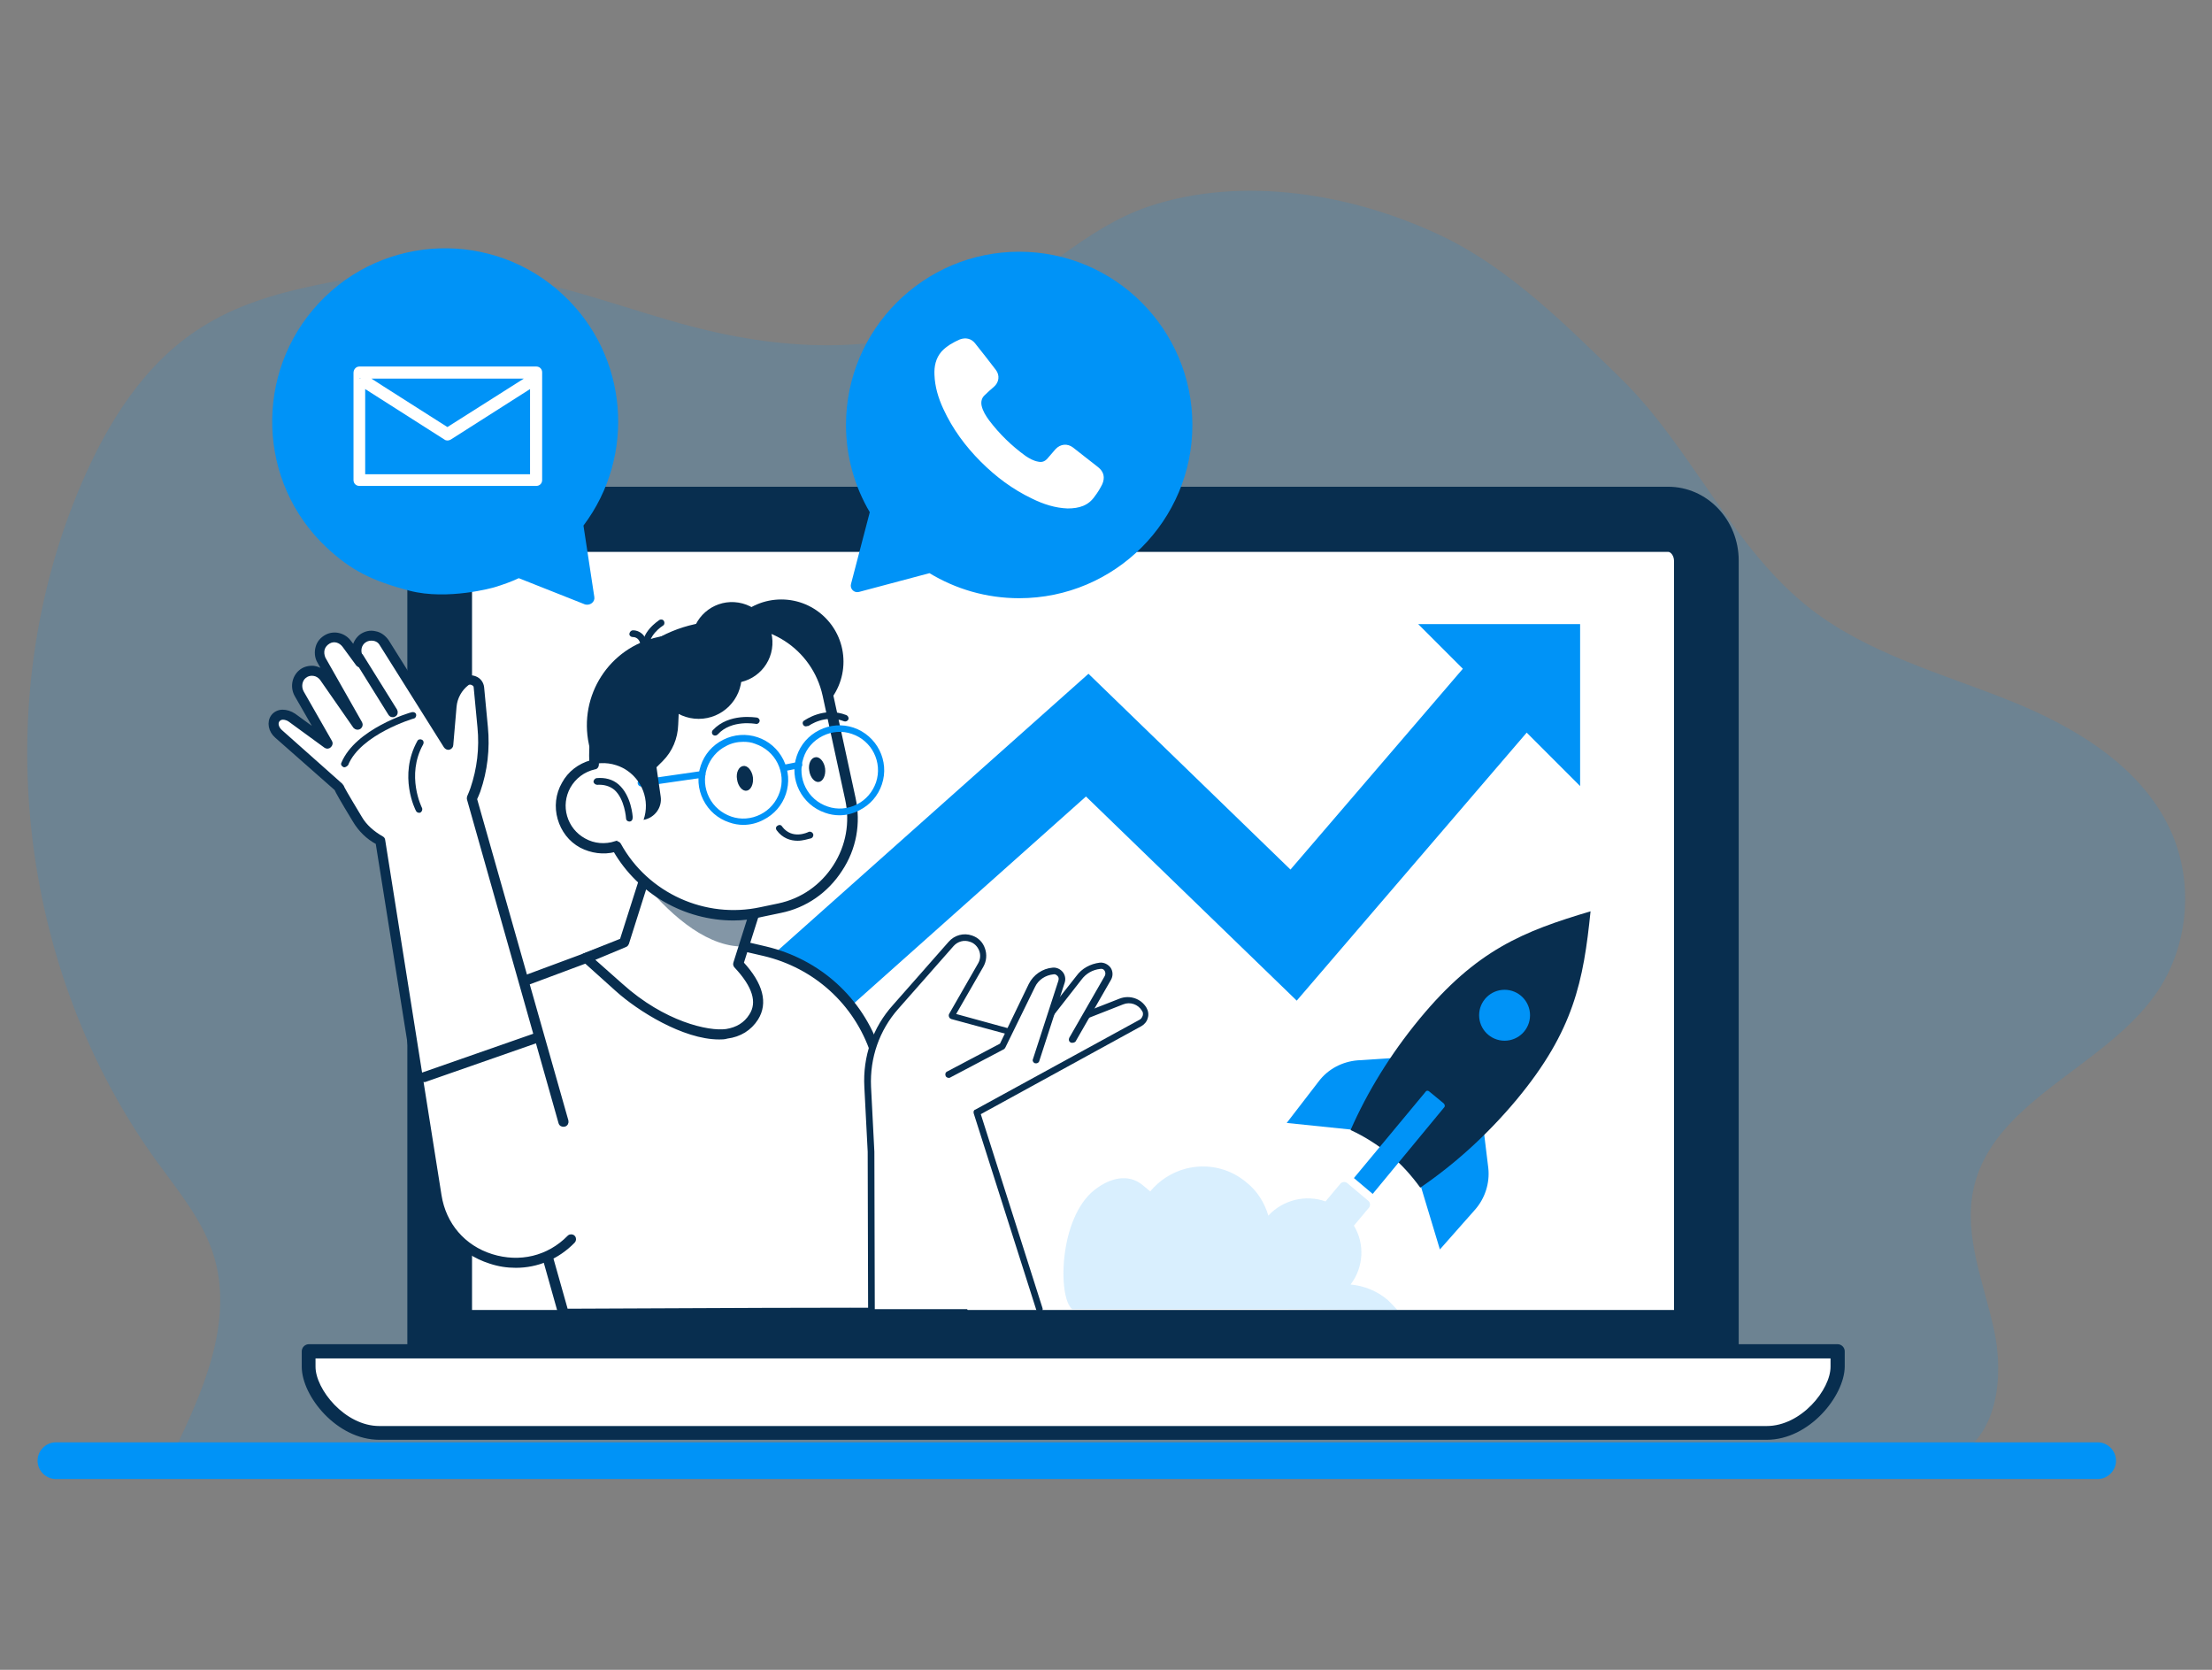
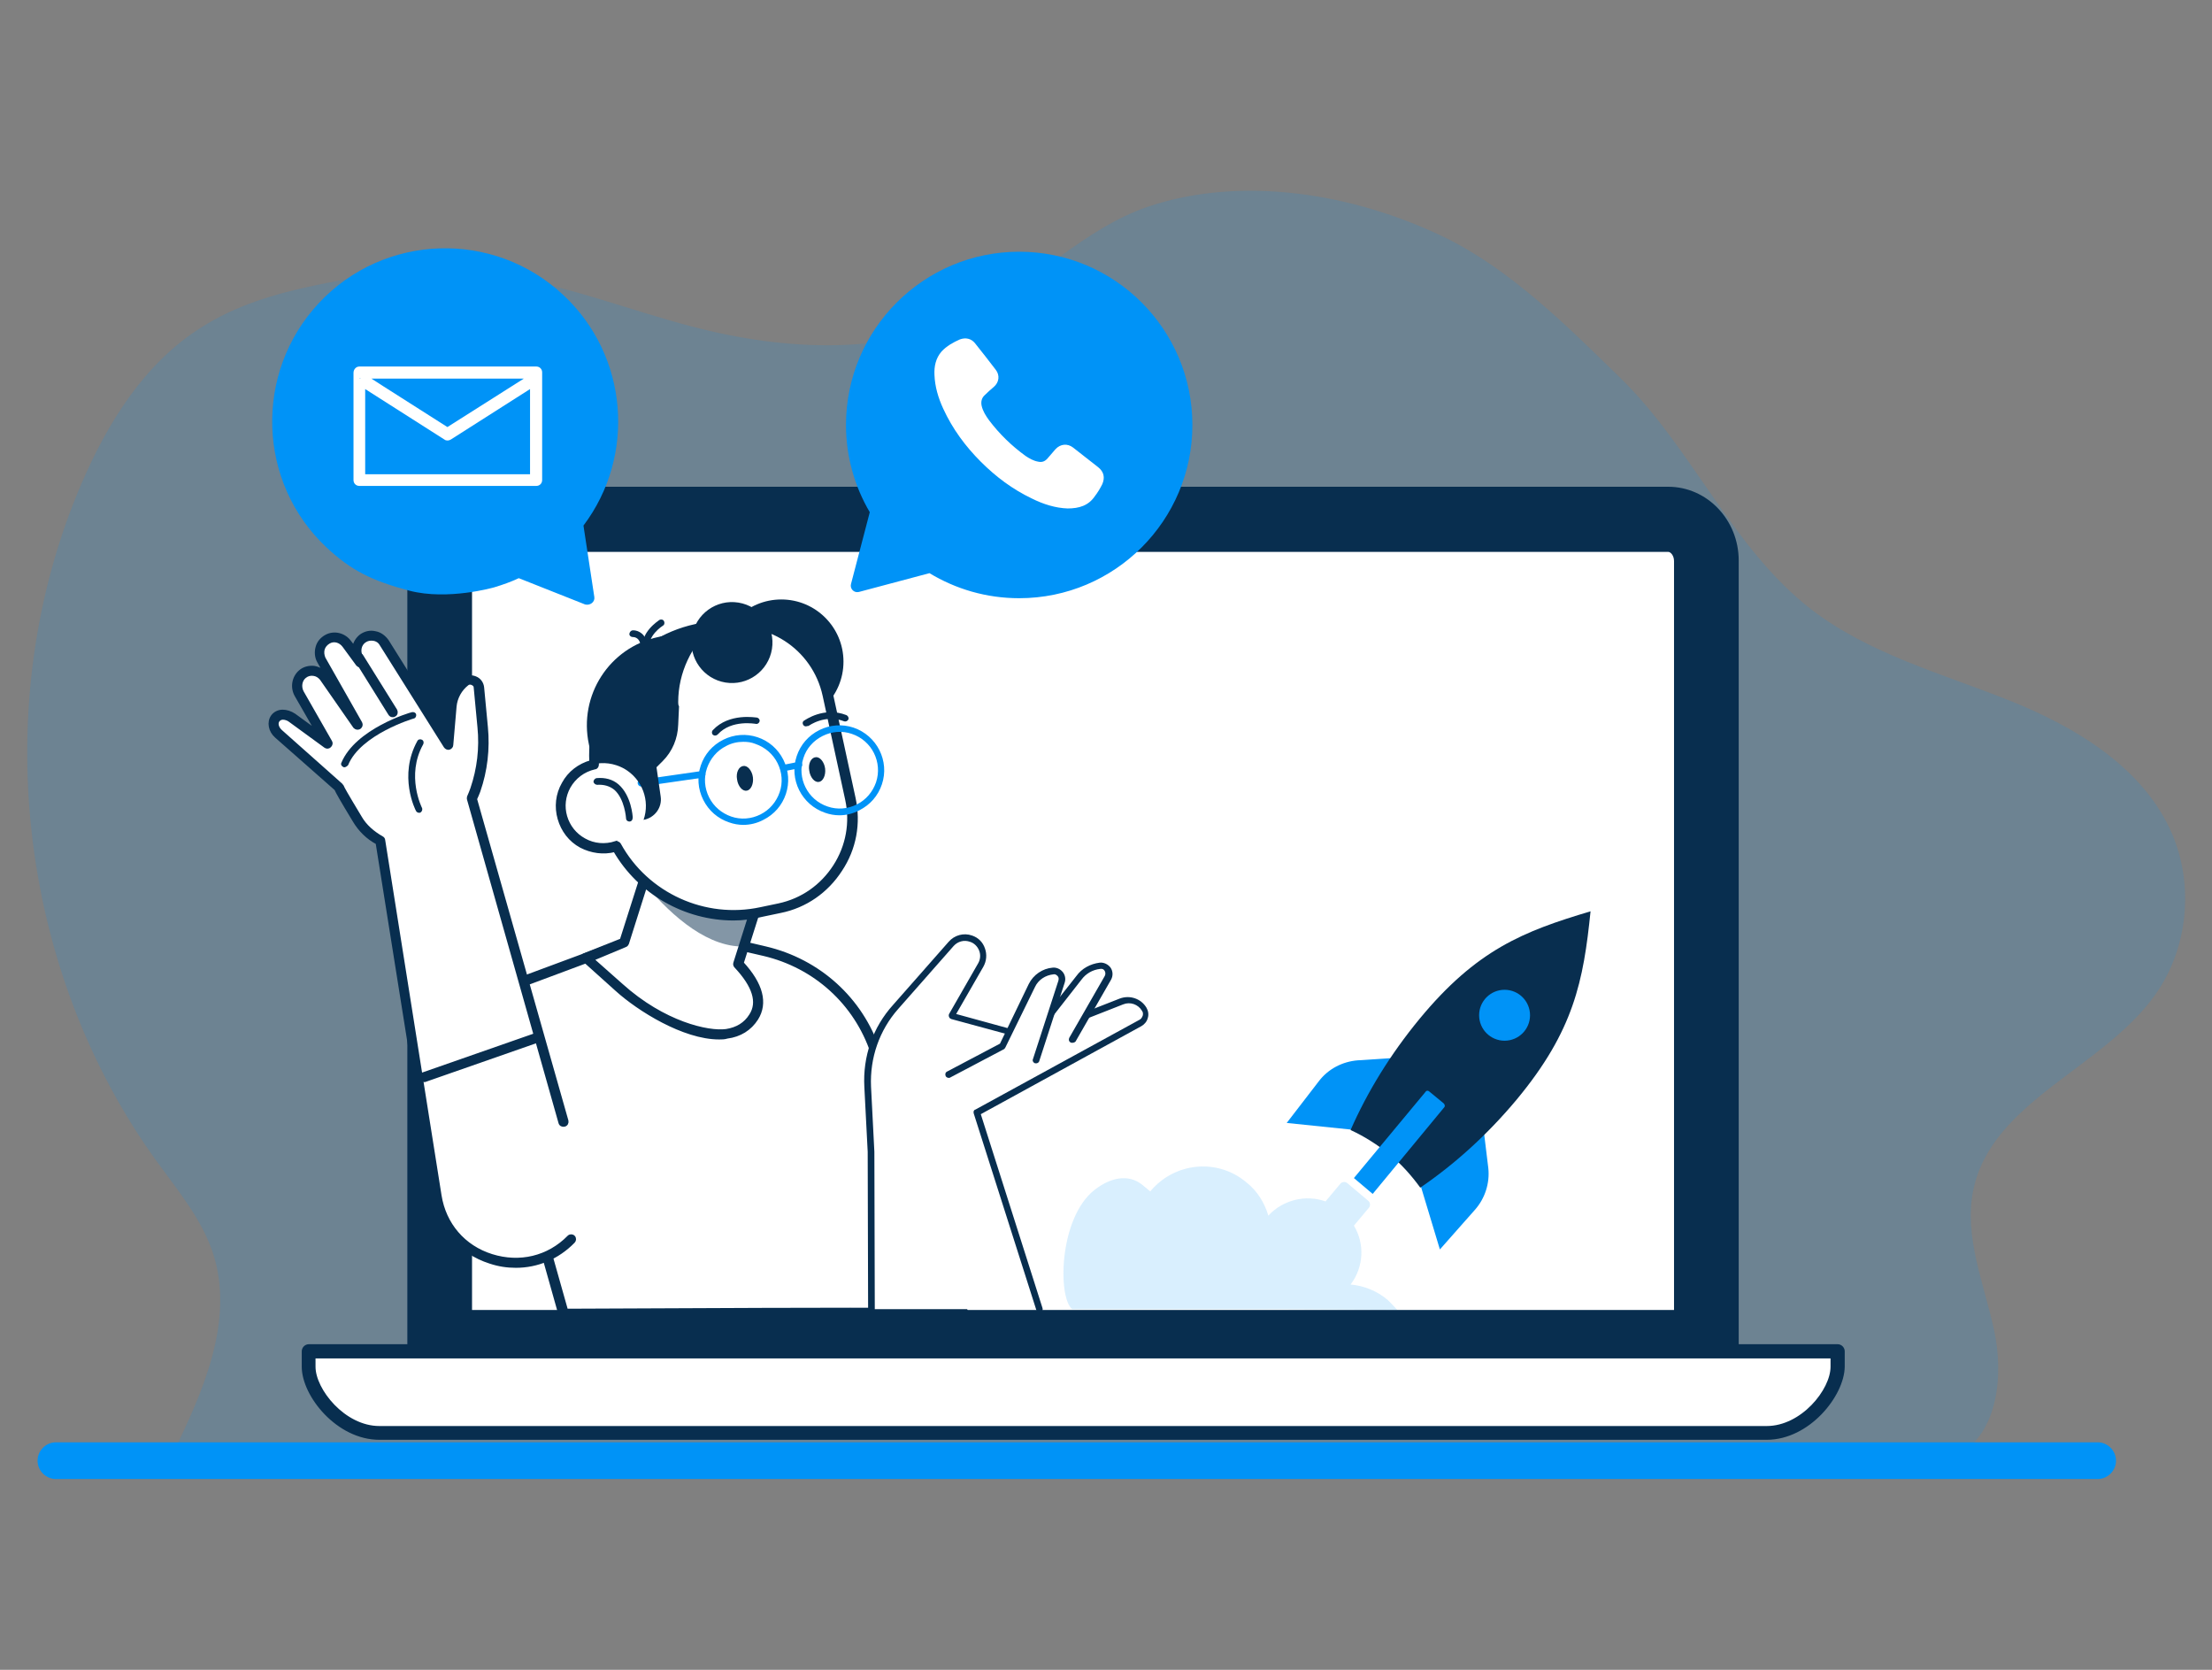
<svg xmlns="http://www.w3.org/2000/svg" version="1.1" id="Calque_2_00000132081377511836672730000001064285109280791980_" x="0px" y="0px" viewBox="0 0 530 400" style="enable-background:new 0 0 530 400;" xml:space="preserve">
  <rect x="0" y="0" width="530" height="400" fill="#808080" stroke="none" />
  <style type="text/css">
	.st0{opacity:0.15;fill:#0093F7;enable-background:new    ;}
	.st1{fill:#082E4F;}
	.st2{fill:#FFFFFF;}
	.st3{fill:#082E4F;stroke:#082E4F;stroke-width:0.8;stroke-miterlimit:10;}
	.st4{fill:#0093F7;}
	.st5{opacity:0.5;fill:#082E4F;enable-background:new    ;}
</style>
  <g id="Calque_1-2">
    <g id="home-interlocuteursyndic-neyrat">
      <path class="st0" d="M41.3,348.4c7.4-15.1,15-32.2,9.7-48.3c-2.7-8.1-8.3-14.8-13.3-21.7C4.2,232.3-3,168.3,19.5,115.9    c6.3-14.7,15.2-29,28.8-37.5c8.1-5.2,17.5-8,27-10c15.4-3.3,31.4-4.5,46.9-2c14.9,2.4,29,8,43.5,11.8c22.5,5.9,47.5,7.2,68.2-3.4    c14.4-7.4,25.9-20.1,41.2-25.3c22.6-7.6,49.3-3.1,70.7,7.2c16,7.7,29.8,21.5,42.5,33.9c17.2,16.8,26.7,40.7,45.7,55.4    c13.8,10.6,31.1,15.3,47.2,21.7s32.5,16.2,39.3,32.2c5.2,12.3,3.7,27.2-3.9,38.1c-12.5,17.9-39.4,25.7-43.8,47.1    c-2.3,11.2,2.6,22.4,5,33.6c2.4,11.2,0.8,25.3-9.5,30.3" />
      <g>
        <path class="st1" d="M97.6,329.3v-195c0-9.8,7.6-17.7,16.9-17.7h285.2c9.3,0,16.9,7.9,16.9,17.7v195L97.6,329.3L97.6,329.3z" />
        <path class="st2" d="M113.1,313.8V134.4c0-1.3,0.8-2.2,1.4-2.2h285.2c0.6,0,1.4,0.9,1.4,2.2v179.4H113.1z" />
        <g>
          <path class="st2" d="M274.8,323.8h165.4v3.7c0,6.1-7.6,15.8-16.9,15.8H90.9c-9.3,0-16.9-9.7-16.9-15.8v-3.7H274.8L274.8,323.8z" />
          <path class="st3" d="M423.3,344.5H90.9c-10,0-18.2-10.3-18.2-17.1v-3.7c0-0.7,0.6-1.3,1.3-1.3h366.3c0.7,0,1.3,0.6,1.3,1.3v3.7      C441.5,334.2,433.3,344.5,423.3,344.5z M75.2,325v2.4c0,5.6,7.2,14.6,15.7,14.6h332.4c8.5,0,15.7-8.9,15.7-14.6V325H75.2z" />
        </g>
      </g>
-       <polygon class="st4" points="378.6,149.5 339.8,149.5 350.5,160.2 309.2,208.3 260.8,161.4 159.4,251.7 173.7,267.9 260.2,190.8     310.7,239.7 365.8,175.5 378.6,188.3   " />
      <g>
        <g>
          <path class="st4" d="M324.8,270.7l-16.5-1.7l7.7-10c2.2-2.9,5.6-4.7,9.3-5l12.3-0.8L324.8,270.7z" />
          <path class="st4" d="M340.2,283.4l4.8,15.9l8.4-9.5c2.4-2.7,3.6-6.4,3.2-10l-1.5-12.3L340.2,283.4L340.2,283.4z" />
        </g>
        <path class="st1" d="M332.9,276.5c2.9,2.4,5.3,5.1,7.4,8c8.2-5.6,16-12.6,23.1-21.1c13.7-16.5,16-28.4,17.7-45.1     c-16.1,4.8-27.3,9.2-41,25.8c-7,8.5-12.5,17.5-16.5,26.6C326.9,272.2,330,274.2,332.9,276.5L332.9,276.5z" />
        <path class="st4" d="M342.5,261.5l3.4,2.8c0.3,0.3,0.4,0.7,0.1,1L328.9,286l-4.5-3.8l17.2-20.7     C341.8,261.2,342.2,261.2,342.5,261.5L342.5,261.5z" />
        <circle class="st4" cx="360.5" cy="243.2" r="6.1" />
      </g>
      <path class="st0" d="M334.8,313.8c-0.7-0.8-1.5-1.6-2.3-2.4c-2.6-2.2-5.7-3.4-8.9-3.7c3.2-4.2,3.4-9.8,0.8-14.1l3.6-4.3    c0.4-0.5,0.3-1.2-0.1-1.6l-5.1-4.3c-0.5-0.4-1.2-0.3-1.6,0.1l-3.6,4.3c-4.7-1.7-10.2-0.4-13.7,3.4c-0.9-3-2.6-5.9-5.3-8    c-6.9-5.8-17.2-4.8-23,2.2l-1.8-1.5c-3.5-2.9-7.9-1.7-11.5,1.1c-8.6,6.7-8.9,25.8-5.4,28.6h50.5c0,0,0,0,0,0L334.8,313.8    L334.8,313.8z" />
      <g>
        <path class="st2" d="M230.8,314.7L209.7,252c-4.1-12.1-14.1-21.2-26.6-24.1l-23.6-5.5l-45.8,17l21.3,75.3     C135.1,314.7,230.8,314.2,230.8,314.7L230.8,314.7z" />
        <path class="st3" d="M230.8,315.5c-0.1,0-0.2,0-0.3,0c-3.2-0.4-69.9-0.1-95.5,0h0c-0.4,0-0.7-0.2-0.8-0.6L113,239.6     c-0.1-0.4,0.1-0.8,0.5-1l45.8-17c0.1-0.1,0.3-0.1,0.5,0l23.6,5.5c12.8,3,23,12.2,27.1,24.6l21.1,62.7h0c0,0.1,0,0.2,0,0.3     c0,0.4-0.3,0.7-0.7,0.8C230.9,315.5,230.9,315.5,230.8,315.5L230.8,315.5z M114.8,239.9l20.9,74c3.9,0,25.6-0.1,47.1-0.2     c33.3-0.1,43.6,0,47,0.1L209,252.2c-4-11.9-13.7-20.7-26-23.6l-23.4-5.4L114.8,239.9L114.8,239.9z" />
      </g>
      <circle class="st1" cx="187.2" cy="158.5" r="14.9" />
      <g>
        <path class="st2" d="M149.6,225.9l10.2-32.1l26.3,8.3l-9.2,28.9c3.8,4,6.2,8.7,3.7,12.7c-6.3,9.8-24.3,0-32.2-7.1l-7.9-7.1     L149.6,225.9z" />
        <path class="st3" d="M172.3,248.6c-8.5,0-19.3-6.8-24.5-11.5l-7.9-7.1c-0.2-0.2-0.3-0.5-0.3-0.7c0-0.3,0.2-0.5,0.5-0.6l8.8-3.5     l10.1-31.7c0.1-0.2,0.2-0.4,0.4-0.5c0.2-0.1,0.4-0.1,0.6-0.1l26.3,8.4c0.4,0.1,0.7,0.6,0.5,1l-9,28.4c4.7,5.1,5.8,9.6,3.5,13.3     c-1.6,2.5-4,4-7.1,4.4C173.6,248.6,172.9,248.6,172.3,248.6L172.3,248.6z M141.9,229.8l7,6.2c10.1,9.1,20.8,11.5,25.1,10.9     c2.6-0.4,4.6-1.6,5.9-3.7c2-3.1,0.8-7-3.6-11.7c-0.2-0.2-0.3-0.5-0.2-0.8l8.9-28.1l-24.8-7.9l-9.9,31.3c-0.1,0.2-0.2,0.4-0.5,0.5     L141.9,229.8L141.9,229.8z M149.6,225.9L149.6,225.9L149.6,225.9z" />
      </g>
      <path class="st5" d="M154.8,212.1l7-18.5l24.9,9.1l-7.8,24C170,227.3,161.2,219.7,154.8,212.1L154.8,212.1z" />
      <g>
        <path class="st2" d="M142.4,183.1c-1.1-15.1,9.1-29.1,24.3-32.4l5.4-1.2c11.9-2.6,23.7,5,26.2,17l5.4,24.9     c2.6,11.9-5,23.7-17,26.2l-4.3,0.9c-14.1,3-28.1-3.8-34.7-15.8c-2.6,0.8-5.5,0.7-8.1-0.8c-4.9-2.7-6.7-8.9-4-13.9     C137.1,185.4,139.6,183.7,142.4,183.1L142.4,183.1z" />
        <path class="st3" d="M175.8,220.1c-11.6,0-22.6-6.2-28.5-16.4c-2.7,0.7-5.6,0.3-8.1-1c-2.6-1.4-4.4-3.8-5.2-6.6     c-0.8-2.8-0.5-5.8,1-8.4c1.4-2.6,3.8-4.4,6.6-5.2c-0.8-15.4,9.8-29.3,25-32.6l5.4-1.2c12.3-2.6,24.5,5.2,27.2,17.6l5.4,24.9     c1.3,6,0.2,12.1-3.2,17.2c-3.3,5.1-8.4,8.7-14.4,9.9l-4.3,0.9C180.3,219.8,178,220.1,175.8,220.1L175.8,220.1z M147.7,201.9     c0.3,0,0.6,0.2,0.7,0.4c6.6,12,20.5,18.3,33.9,15.4l4.3-0.9c5.6-1.2,10.3-4.5,13.4-9.3c3.1-4.8,4.1-10.5,2.9-16l-5.4-24.9     c-2.5-11.5-13.8-18.8-25.3-16.3l-5.4,1.2c-14.6,3.1-24.8,16.7-23.7,31.6c0,0.4-0.2,0.8-0.6,0.8c-2.7,0.6-4.9,2.3-6.2,4.6     c-1.2,2.2-1.5,4.7-0.8,7.1c0.7,2.4,2.3,4.4,4.5,5.6c2.3,1.3,5,1.5,7.5,0.7C147.5,202,147.6,201.9,147.7,201.9z" />
      </g>
      <path class="st4" d="M201.1,195.3c-1.1,0-2.3-0.2-3.4-0.6c-5.6-1.9-8.7-8-6.8-13.6l0,0c0.9-2.7,2.8-4.9,5.4-6.2    c2.6-1.3,5.5-1.5,8.2-0.6c5.6,1.9,8.7,8,6.8,13.6c-0.9,2.7-2.8,4.9-5.4,6.2C204.4,194.9,202.8,195.3,201.1,195.3z M192.5,181.6    c-1.6,4.8,1,10,5.8,11.6c2.3,0.8,4.8,0.6,7-0.5c2.2-1.1,3.8-3,4.6-5.3c1.6-4.8-1-10-5.8-11.6c-2.3-0.8-4.8-0.6-7,0.5    C194.9,177.4,193.2,179.3,192.5,181.6L192.5,181.6z" />
      <path class="st4" d="M178.1,197.6c-1.1,0-2.3-0.2-3.4-0.6c-2.7-0.9-4.9-2.8-6.2-5.4c-1.3-2.6-1.5-5.5-0.6-8.2l0,0    c0.9-2.7,2.8-4.9,5.4-6.2c2.6-1.3,5.5-1.5,8.2-0.6c2.7,0.9,4.9,2.8,6.2,5.4c1.3,2.6,1.5,5.5,0.6,8.2c-0.9,2.7-2.8,4.9-5.4,6.2    C181.4,197.2,179.7,197.6,178.1,197.6L178.1,197.6z M178.1,177.7c-1.4,0-2.8,0.3-4.1,1c-2.2,1.1-3.8,3-4.6,5.3l0,0    c-0.8,2.3-0.6,4.8,0.5,7c1.1,2.2,3,3.8,5.3,4.6c2.3,0.8,4.8,0.6,7-0.5c2.2-1.1,3.8-3,4.6-5.3c0.8-2.3,0.6-4.8-0.5-7    c-1.1-2.2-3-3.8-5.3-4.6C180,177.8,179.1,177.7,178.1,177.7L178.1,177.7z M168.7,183.6L168.7,183.6L168.7,183.6z" />
      <path class="st4" d="M153.6,188.4c-0.4,0-0.7-0.3-0.8-0.7c-0.1-0.4,0.2-0.8,0.7-0.9l14.6-2.1c0.4-0.1,0.8,0.2,0.9,0.7    c0.1,0.4-0.2,0.8-0.7,0.9l-14.6,2.1C153.7,188.4,153.6,188.4,153.6,188.4L153.6,188.4z" />
      <path class="st4" d="M188,184.7c-0.4,0-0.7-0.3-0.8-0.6c-0.1-0.4,0.2-0.9,0.6-0.9l3.5-0.7c0.4-0.1,0.9,0.2,0.9,0.6    c0.1,0.4-0.2,0.9-0.6,0.9l-3.5,0.7C188.1,184.7,188,184.7,188,184.7L188,184.7z" />
      <path class="st1" d="M176.6,186.7c0.2,1.6,1.3,2.9,2.3,2.7c1-0.1,1.7-1.6,1.5-3.2c-0.2-1.6-1.3-2.9-2.3-2.7    C177,183.6,176.3,185.1,176.6,186.7z" />
      <path class="st1" d="M193.9,184.6c0.2,1.6,1.3,2.9,2.3,2.7c1-0.1,1.7-1.6,1.5-3.2s-1.3-2.9-2.3-2.7    C194.3,181.5,193.6,183,193.9,184.6L193.9,184.6z" />
-       <path class="st1" d="M191.1,201.4c-1.7,0-3.6-0.6-5-2.5c-0.3-0.4-0.2-0.9,0.2-1.1c0.4-0.3,0.9-0.2,1.1,0.2    c2.4,3.2,6.1,1.4,6.3,1.3c0.4-0.2,0.9,0,1.1,0.4c0.2,0.4,0,0.9-0.4,1.1C193.5,201,192.4,201.4,191.1,201.4L191.1,201.4z" />
      <path class="st1" d="M171.3,176.2c-0.2,0-0.4-0.1-0.5-0.2c-0.3-0.3-0.3-0.8,0-1.1c3.9-4.2,10.3-3,10.6-3c0.4,0.1,0.7,0.5,0.6,0.9    c-0.1,0.4-0.5,0.7-0.9,0.6c-0.1,0-5.8-1.1-9.1,2.5C171.8,176.1,171.6,176.2,171.3,176.2L171.3,176.2z" />
      <path class="st1" d="M193.1,174c-0.2,0-0.5-0.1-0.6-0.3c-0.3-0.4-0.2-0.9,0.2-1.1c0.2-0.1,4.7-3.4,10.1-1.3c0.4,0.2,0.6,0.6,0.5,1    c-0.2,0.4-0.6,0.6-1,0.5c-4.6-1.8-8.4,1-8.6,1.1C193.4,173.9,193.3,174,193.1,174L193.1,174z" />
      <path class="st1" d="M150.8,196.8c-0.4,0-0.8-0.3-0.8-0.8c0,0-0.3-4.6-2.8-6.8c-1.1-0.9-2.5-1.3-4.1-1.2c-0.4,0-0.8-0.3-0.9-0.7    c0-0.4,0.3-0.8,0.7-0.9c2.1-0.2,3.9,0.3,5.3,1.5c3.1,2.7,3.4,7.7,3.4,7.9C151.6,196.4,151.3,196.8,150.8,196.8    C150.8,196.8,150.8,196.8,150.8,196.8L150.8,196.8z" />
      <path class="st1" d="M154.8,156.5c-0.4,0-0.7-0.3-0.8-0.7c-0.8-4.3,3.8-7.1,4-7.3c0.4-0.2,0.9-0.1,1.1,0.3    c0.2,0.4,0.1,0.9-0.3,1.1c0,0-3.8,2.4-3.2,5.6c0.1,0.4-0.2,0.9-0.6,0.9C154.9,156.5,154.8,156.5,154.8,156.5z" />
      <path class="st1" d="M154.2,154.7c-0.3,0-0.7-0.2-0.8-0.6c-0.4-1.5-1.6-1.5-1.8-1.5c-0.4,0-0.8-0.3-0.8-0.7c0-0.4,0.3-0.8,0.7-0.9    c0.9-0.1,2.8,0.4,3.4,2.6c0.1,0.4-0.1,0.9-0.6,1C154.4,154.7,154.3,154.7,154.2,154.7L154.2,154.7z" />
      <path class="st1" d="M162.5,168.2c0-7.1,3.2-13.6,8.4-18.4l-13.2,2.8c-11.7,2.5-19.1,14-16.6,25.7l1,4.8c2.4-0.6,5-0.3,7.4,1    c4.4,2.5,6.3,7.7,4.7,12.3c2.7-0.5,4.5-3,4.1-5.6l-1-7l1.5-1.5c2.3-2.3,3.6-5.4,3.7-8.7l0.2-4.4    C162.5,168.9,162.5,168.5,162.5,168.2L162.5,168.2z" />
      <ellipse transform="matrix(0.16 -0.987 0.987 0.16 -4.463 302.337)" class="st1" cx="175.3" cy="153.8" rx="9.7" ry="9.7" />
-       <circle class="st1" cx="167.4" cy="161.9" r="10.3" />
      <g>
        <g>
          <path class="st2" d="M209,313.6l-0.1-37.7l-0.8-15.6c-0.4-7,2-13.9,6.7-19.2l13.3-15.1c1.2-1.3,3-1.8,4.7-1.2l0,0      c2.6,0.9,3.7,3.9,2.4,6.3l-7,12.2l18.8,5.1l21.9-8.6c2-0.8,4.3,0,5.5,1.9l0,0c0.7,1.2,0.3,2.6-0.9,3.3l-39.3,21.5l15,47.1H209      L209,313.6z" />
          <path class="st1" d="M249.1,314.4c-0.3,0-0.7-0.2-0.8-0.6l-15-47.1c-0.1-0.4,0-0.8,0.4-0.9l39.3-21.5c0.4-0.2,0.6-0.5,0.8-1      c0.1-0.4,0.1-0.8-0.2-1.2c-0.9-1.5-2.8-2.2-4.5-1.5l-21.9,8.6c-0.2,0.1-0.3,0.1-0.5,0l-18.8-5.1c-0.2-0.1-0.4-0.2-0.5-0.5      c-0.1-0.2-0.1-0.5,0-0.7l7-12.2c0.5-0.9,0.6-2,0.2-3c-0.4-1-1.2-1.8-2.2-2.1c-1.4-0.5-2.9-0.1-3.9,1l-13.3,15.1      c-4.5,5.1-6.8,11.7-6.5,18.6l0.8,15.6l0.1,37.7c0,0.4-0.4,0.8-0.8,0.8h0c-0.4,0-0.8-0.4-0.8-0.8l-0.1-37.7l-0.8-15.5      c-0.4-7.3,2-14.3,6.9-19.7l13.3-15.1c1.4-1.6,3.6-2.2,5.6-1.5c1.5,0.5,2.6,1.6,3.1,3.1c0.5,1.4,0.4,3-0.4,4.4l-6.5,11.3      l17.5,4.8l21.7-8.5c2.4-0.9,5.1,0,6.4,2.2c0.4,0.7,0.6,1.6,0.3,2.5c-0.2,0.8-0.8,1.5-1.5,1.9L235,266.9l14.8,46.5      c0.1,0.4-0.1,0.9-0.5,1C249.3,314.4,249.2,314.4,249.1,314.4z" />
        </g>
        <g>
          <path class="st2" d="M256.9,249l8.5-14.8c0.8-1.4-0.3-3.1-1.9-2.9l0,0c-2,0.2-3.8,1.3-5,2.9l-10.4,13.2L256.9,249L256.9,249z" />
          <path class="st1" d="M256.9,249.8c-0.1,0-0.3,0-0.4-0.1c-0.4-0.2-0.5-0.7-0.3-1.1l8.5-14.8c0.2-0.4,0.2-0.8,0-1.2      c-0.2-0.4-0.6-0.6-1.1-0.5c-1.8,0.2-3.4,1.1-4.5,2.6l-10.4,13.3c-0.3,0.3-0.8,0.4-1.1,0.1c-0.3-0.3-0.4-0.8-0.1-1.1l10.4-13.2      c1.3-1.8,3.3-2.9,5.6-3.2c1-0.1,2,0.4,2.6,1.2c0.6,0.9,0.6,2,0.1,2.9l-8.5,14.8C257.5,249.7,257.2,249.8,256.9,249.8      L256.9,249.8z" />
        </g>
        <g>
          <path class="st2" d="M227.3,257.4l12.9-6.8l7.1-14.5c1-2,2.9-3.3,5.1-3.5l0,0c1.4-0.1,2.5,1.2,2.1,2.6l-6.1,18.8L227.3,257.4      L227.3,257.4z" />
          <path class="st1" d="M227.3,258.2c-0.3,0-0.6-0.2-0.7-0.4c-0.2-0.4-0.1-0.9,0.3-1.1l12.7-6.7l6.9-14.3c1.1-2.2,3.3-3.7,5.7-3.9      c0.9-0.1,1.8,0.3,2.4,1c0.6,0.7,0.8,1.7,0.5,2.6l-6.1,18.8c-0.1,0.4-0.6,0.6-1,0.5c-0.4-0.1-0.7-0.6-0.5-1l6.1-18.8      c0.1-0.4,0.1-0.8-0.2-1.1c-0.3-0.3-0.6-0.5-1-0.4c-1.9,0.2-3.6,1.3-4.4,3l-7.1,14.5c-0.1,0.2-0.2,0.3-0.3,0.4l-12.9,6.8      C227.6,258.2,227.5,258.2,227.3,258.2L227.3,258.2z" />
        </g>
      </g>
      <g>
        <g>
          <g>
            <path class="st2" d="M135.1,268.7l-21.9-77.4c0.3-0.7,0.6-1.4,0.9-2.1c1.6-4.8,2.2-9.9,1.7-15l-0.9-9.5c-0.2-1.5-2-2.4-3.2-1.4       c-1.9,1.5-3.1,3.6-3.3,6l-0.8,9.3l-3.7-6L92.2,154c-1.1-1.7-3.4-2.2-5.1-1c-1.4,1-1.8,3-1.1,4.6l0.6,1.2l-3.3-4.5       c-1.1-1.4-3-2-4.6-1.2c-1.8,1-2.5,3.2-1.5,5l8.8,15.5l-8.3-11.4c-1.2-1.7-3.6-2-5.2-0.6c-1.4,1.1-1.6,3.1-0.8,4.7l6.8,11.9       L70,172c-1.4-1-3.2-0.9-4,0.2c-0.8,1-0.4,2.6,0.8,3.7l14.4,12.7c0,0.2,2,3.7,4.4,7.6c1.4,2.3,3.3,4,5.5,5.1l13.5,85.1       c2.4,15.3,21.3,21.4,32.2,10.4L135.1,268.7L135.1,268.7z" />
            <path class="st3" d="M123.6,303.3c-2.1,0-4.1-0.3-6.2-1c-7.2-2.3-12.3-8.2-13.5-15.7l-13.5-84.7c-2.3-1.2-4.2-3.1-5.5-5.3       c-3.1-5.1-4.1-6.9-4.4-7.6l-14.3-12.6c-1.5-1.3-1.9-3.4-0.9-4.8c0.5-0.7,1.4-1.2,2.4-1.2c0.9,0,1.9,0.3,2.8,0.9l5.5,4l-5-8.7       c-1.1-1.9-0.7-4.3,0.9-5.7c0.9-0.8,2.1-1.1,3.3-1c1.2,0.2,2.3,0.8,3,1.8l0.1,0.2l-1.9-3.4c-0.6-1-0.7-2.3-0.4-3.4       c0.3-1.2,1.1-2.1,2.2-2.7c1.9-1,4.3-0.4,5.6,1.4l1,1.3c0.2-1.1,0.8-2.1,1.7-2.8c1-0.7,2.2-1,3.4-0.7c1.2,0.2,2.2,1,2.9,2       l14.1,22.5l0.6-6.9c0.2-2.6,1.5-5,3.6-6.5c0.8-0.6,1.8-0.7,2.8-0.3c1,0.4,1.6,1.3,1.7,2.3l0.9,9.5c0.5,5.2-0.1,10.4-1.8,15.3       c-0.2,0.6-0.5,1.2-0.8,1.9l21.9,77.1c0.1,0.4-0.1,0.9-0.6,1c-0.4,0.1-0.9-0.1-1-0.6l-21.9-77.4c-0.1-0.2,0-0.4,0-0.6       c0.3-0.7,0.6-1.4,0.8-2c1.6-4.7,2.2-9.7,1.7-14.7l-0.9-9.5c0-0.5-0.3-0.8-0.8-1c-0.2-0.1-0.7-0.2-1.1,0.1       c-1.7,1.3-2.8,3.3-3,5.4l-0.8,9.3c0,0.3-0.3,0.6-0.6,0.7c-0.3,0.1-0.7-0.1-0.9-0.4l-15.4-24.5c-0.4-0.7-1.1-1.1-1.8-1.2       c-0.8-0.1-1.5,0-2.2,0.5c-1.1,0.8-1.4,2.3-0.8,3.6l0.6,1.2c0.2,0.4,0,0.8-0.3,1c-0.4,0.2-0.8,0.1-1.1-0.2l-3.3-4.5       c-0.9-1.2-2.4-1.6-3.6-0.9c-0.7,0.4-1.2,1-1.4,1.7c-0.2,0.7-0.1,1.5,0.2,2.2l8.8,15.5c0.2,0.4,0.1,0.8-0.3,1.1       c-0.4,0.2-0.8,0.1-1.1-0.2L77,162.6c-0.5-0.6-1.1-1-1.9-1.1c-0.8-0.1-1.5,0.1-2.1,0.6c-1,0.8-1.3,2.4-0.6,3.7l6.8,11.9       c0.2,0.3,0.1,0.7-0.2,1c-0.3,0.3-0.7,0.3-1,0.1l-8.5-6.2c-0.5-0.4-1.2-0.6-1.7-0.6c-0.5,0-0.9,0.2-1.2,0.6       c-0.5,0.7-0.2,1.8,0.7,2.6L81.7,188c0.1,0.1,0.2,0.3,0.3,0.4c0.1,0.3,0.8,1.6,4.3,7.4c1.2,2.1,3.1,3.7,5.2,4.9       c0.2,0.1,0.4,0.3,0.4,0.6l13.5,85.1c1.1,6.9,5.7,12.3,12.4,14.4c6.7,2.1,13.6,0.5,18.5-4.5c0.3-0.3,0.8-0.3,1.1,0       c0.3,0.3,0.3,0.8,0,1.1C133.6,301.3,128.7,303.3,123.6,303.3L123.6,303.3z" />
          </g>
          <path class="st3" d="M94.1,171.4c-0.3,0-0.5-0.1-0.7-0.4l-8.1-13c-0.2-0.4-0.1-0.9,0.3-1.1c0.4-0.2,0.9-0.1,1.1,0.3l8.1,13      c0.2,0.4,0.1,0.9-0.3,1.1C94.4,171.4,94.3,171.4,94.1,171.4z" />
          <path class="st1" d="M100.4,194.7c-0.3,0-0.6-0.2-0.7-0.4c-0.2-0.3-4.3-8.5,0.3-16.8c0.2-0.4,0.7-0.5,1.1-0.3      c0.4,0.2,0.5,0.7,0.3,1.1c-4.2,7.5-0.3,15.2-0.3,15.2c0.2,0.4,0,0.9-0.3,1.1C100.7,194.7,100.5,194.7,100.4,194.7L100.4,194.7z" />
          <path class="st1" d="M82.5,183.8c-0.1,0-0.2,0-0.3-0.1c-0.4-0.2-0.6-0.6-0.4-1c3.4-8.1,16.3-12,16.9-12.1c0.4-0.1,0.9,0.1,1,0.5      c0.1,0.4-0.1,0.9-0.5,1c-0.1,0-12.8,3.8-15.8,11.2C83.1,183.6,82.8,183.8,82.5,183.8z" />
        </g>
        <g>
          <path class="st2" d="M101.6,258l27.2-9.5L101.6,258z" />
          <path class="st3" d="M101.6,258.8c-0.3,0-0.6-0.2-0.8-0.5c-0.1-0.4,0.1-0.9,0.5-1l27.2-9.5c0.4-0.1,0.9,0.1,1,0.5      c0.1,0.4-0.1,0.9-0.5,1l-27.2,9.5C101.8,258.8,101.7,258.8,101.6,258.8L101.6,258.8z" />
        </g>
      </g>
      <g>
        <path class="st4" d="M208.4,122.7c-3.6-6.1-5.7-13.3-5.7-20.9c0-22.9,18.6-41.5,41.5-41.5s41.5,18.6,41.5,41.5     s-18.6,41.5-41.5,41.5c-7.9,0-15.2-2.2-21.5-6l-16.9,4.5c-1.2,0.3-2.2-0.8-1.9-1.9L208.4,122.7L208.4,122.7z" />
        <path class="st2" d="M255.8,121.8c-2.9-0.1-5.8-1-8.6-2.4c-4.6-2.2-8.6-5.2-12.2-8.8c-3.7-3.7-6.8-7.9-9-12.7     c-1.2-2.6-2-5.3-2.1-8.1c-0.1-2,0.3-4,1.7-5.6c1.2-1.3,2.8-2.2,4.4-2.9c1.4-0.5,2.7-0.2,3.6,0.9c1.7,2.1,3.3,4.2,5,6.4     c1,1.3,0.8,3-0.5,4.1c-0.7,0.6-1.4,1.2-2.1,1.9c-0.8,0.7-1,1.6-0.8,2.6c0.3,1.3,1,2.4,1.8,3.5c2.5,3.3,5.4,6.1,8.7,8.5     c0.9,0.6,1.9,1.2,3.1,1.4c0.9,0.2,1.6-0.1,2.2-0.8c0.6-0.7,1.3-1.5,1.9-2.2c1.2-1.3,2.9-1.4,4.2-0.4c2,1.6,4,3.1,6,4.7     c1.4,1.1,1.7,2.5,1,4.1c-0.5,1-1.1,2-1.8,2.9C260.8,121.1,258.6,121.8,255.8,121.8L255.8,121.8z" />
      </g>
      <path class="st4" d="M142.4,143l-2.6-17.1c12.6-16.7,10.8-40.6-4.8-55.2c-16.7-15.7-43-14.8-58.6,1.9s-14.8,43,1.9,58.6    c5.8,5.4,10.7,7.9,19.8,10.3c9.2,2.4,20.3-0.8,20.3-0.8c2-0.6,4-1.3,5.9-2.2l15.9,6.3C141.4,145.1,142.6,144.2,142.4,143z" />
      <path class="st2" d="M86.1,87.8h42.4c0.8,0,1.4,0.6,1.4,1.4V115c0,0.8-0.6,1.4-1.4,1.4H86.1c-0.8,0-1.4-0.6-1.4-1.4V89.3    C84.7,88.5,85.3,87.8,86.1,87.8z M89,90.7l2.8,1.8l15.4,9.8l18.3-11.6H89z M87.5,113.6H127V93.2l-19,12.1c-0.5,0.3-1.1,0.3-1.5,0    l-15.7-10l-3.3-2.1C87.5,93.2,87.5,113.6,87.5,113.6z M86.3,90.7v-0.1h0.1l-0.1-0.1v0.1h-0.2L86.3,90.7z" />
      <path class="st4" d="M13.4,345.5h489.2c2.4,0,4.4,2,4.4,4.4v0c0,2.4-2,4.4-4.4,4.4H13.4c-2.4,0-4.4-2-4.4-4.4v0    C9,347.5,11,345.5,13.4,345.5z" />
    </g>
  </g>
</svg>